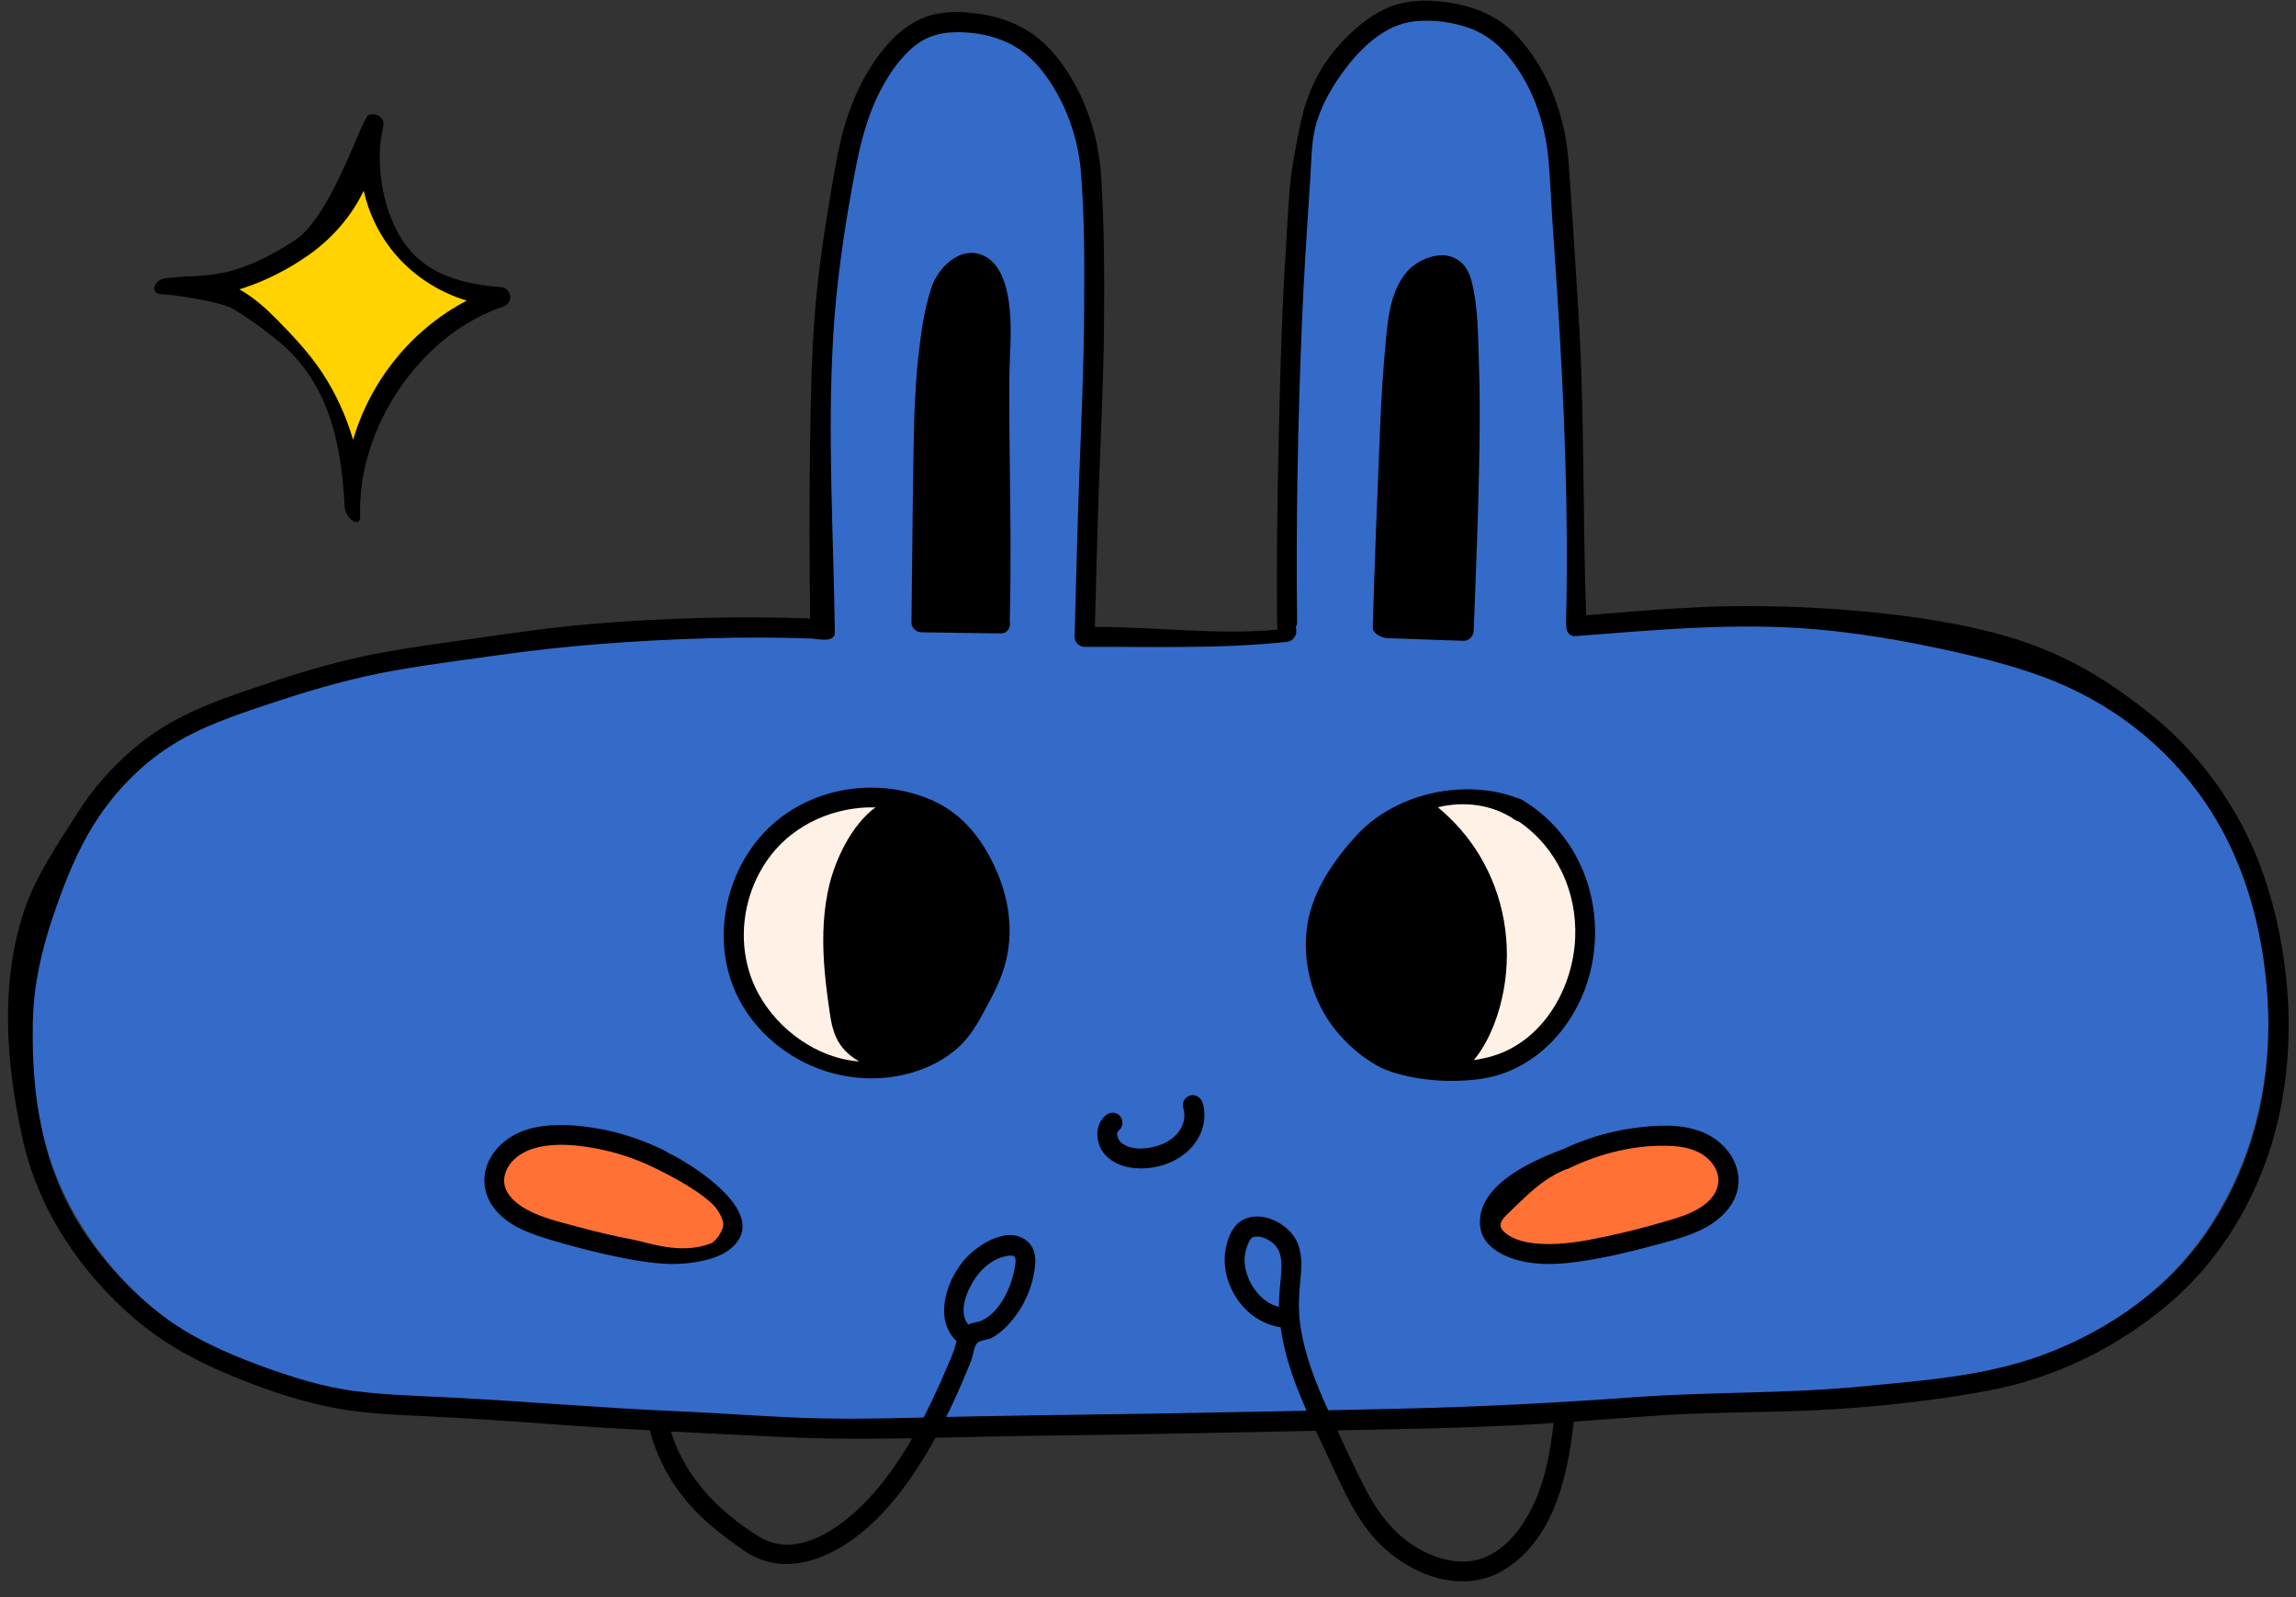
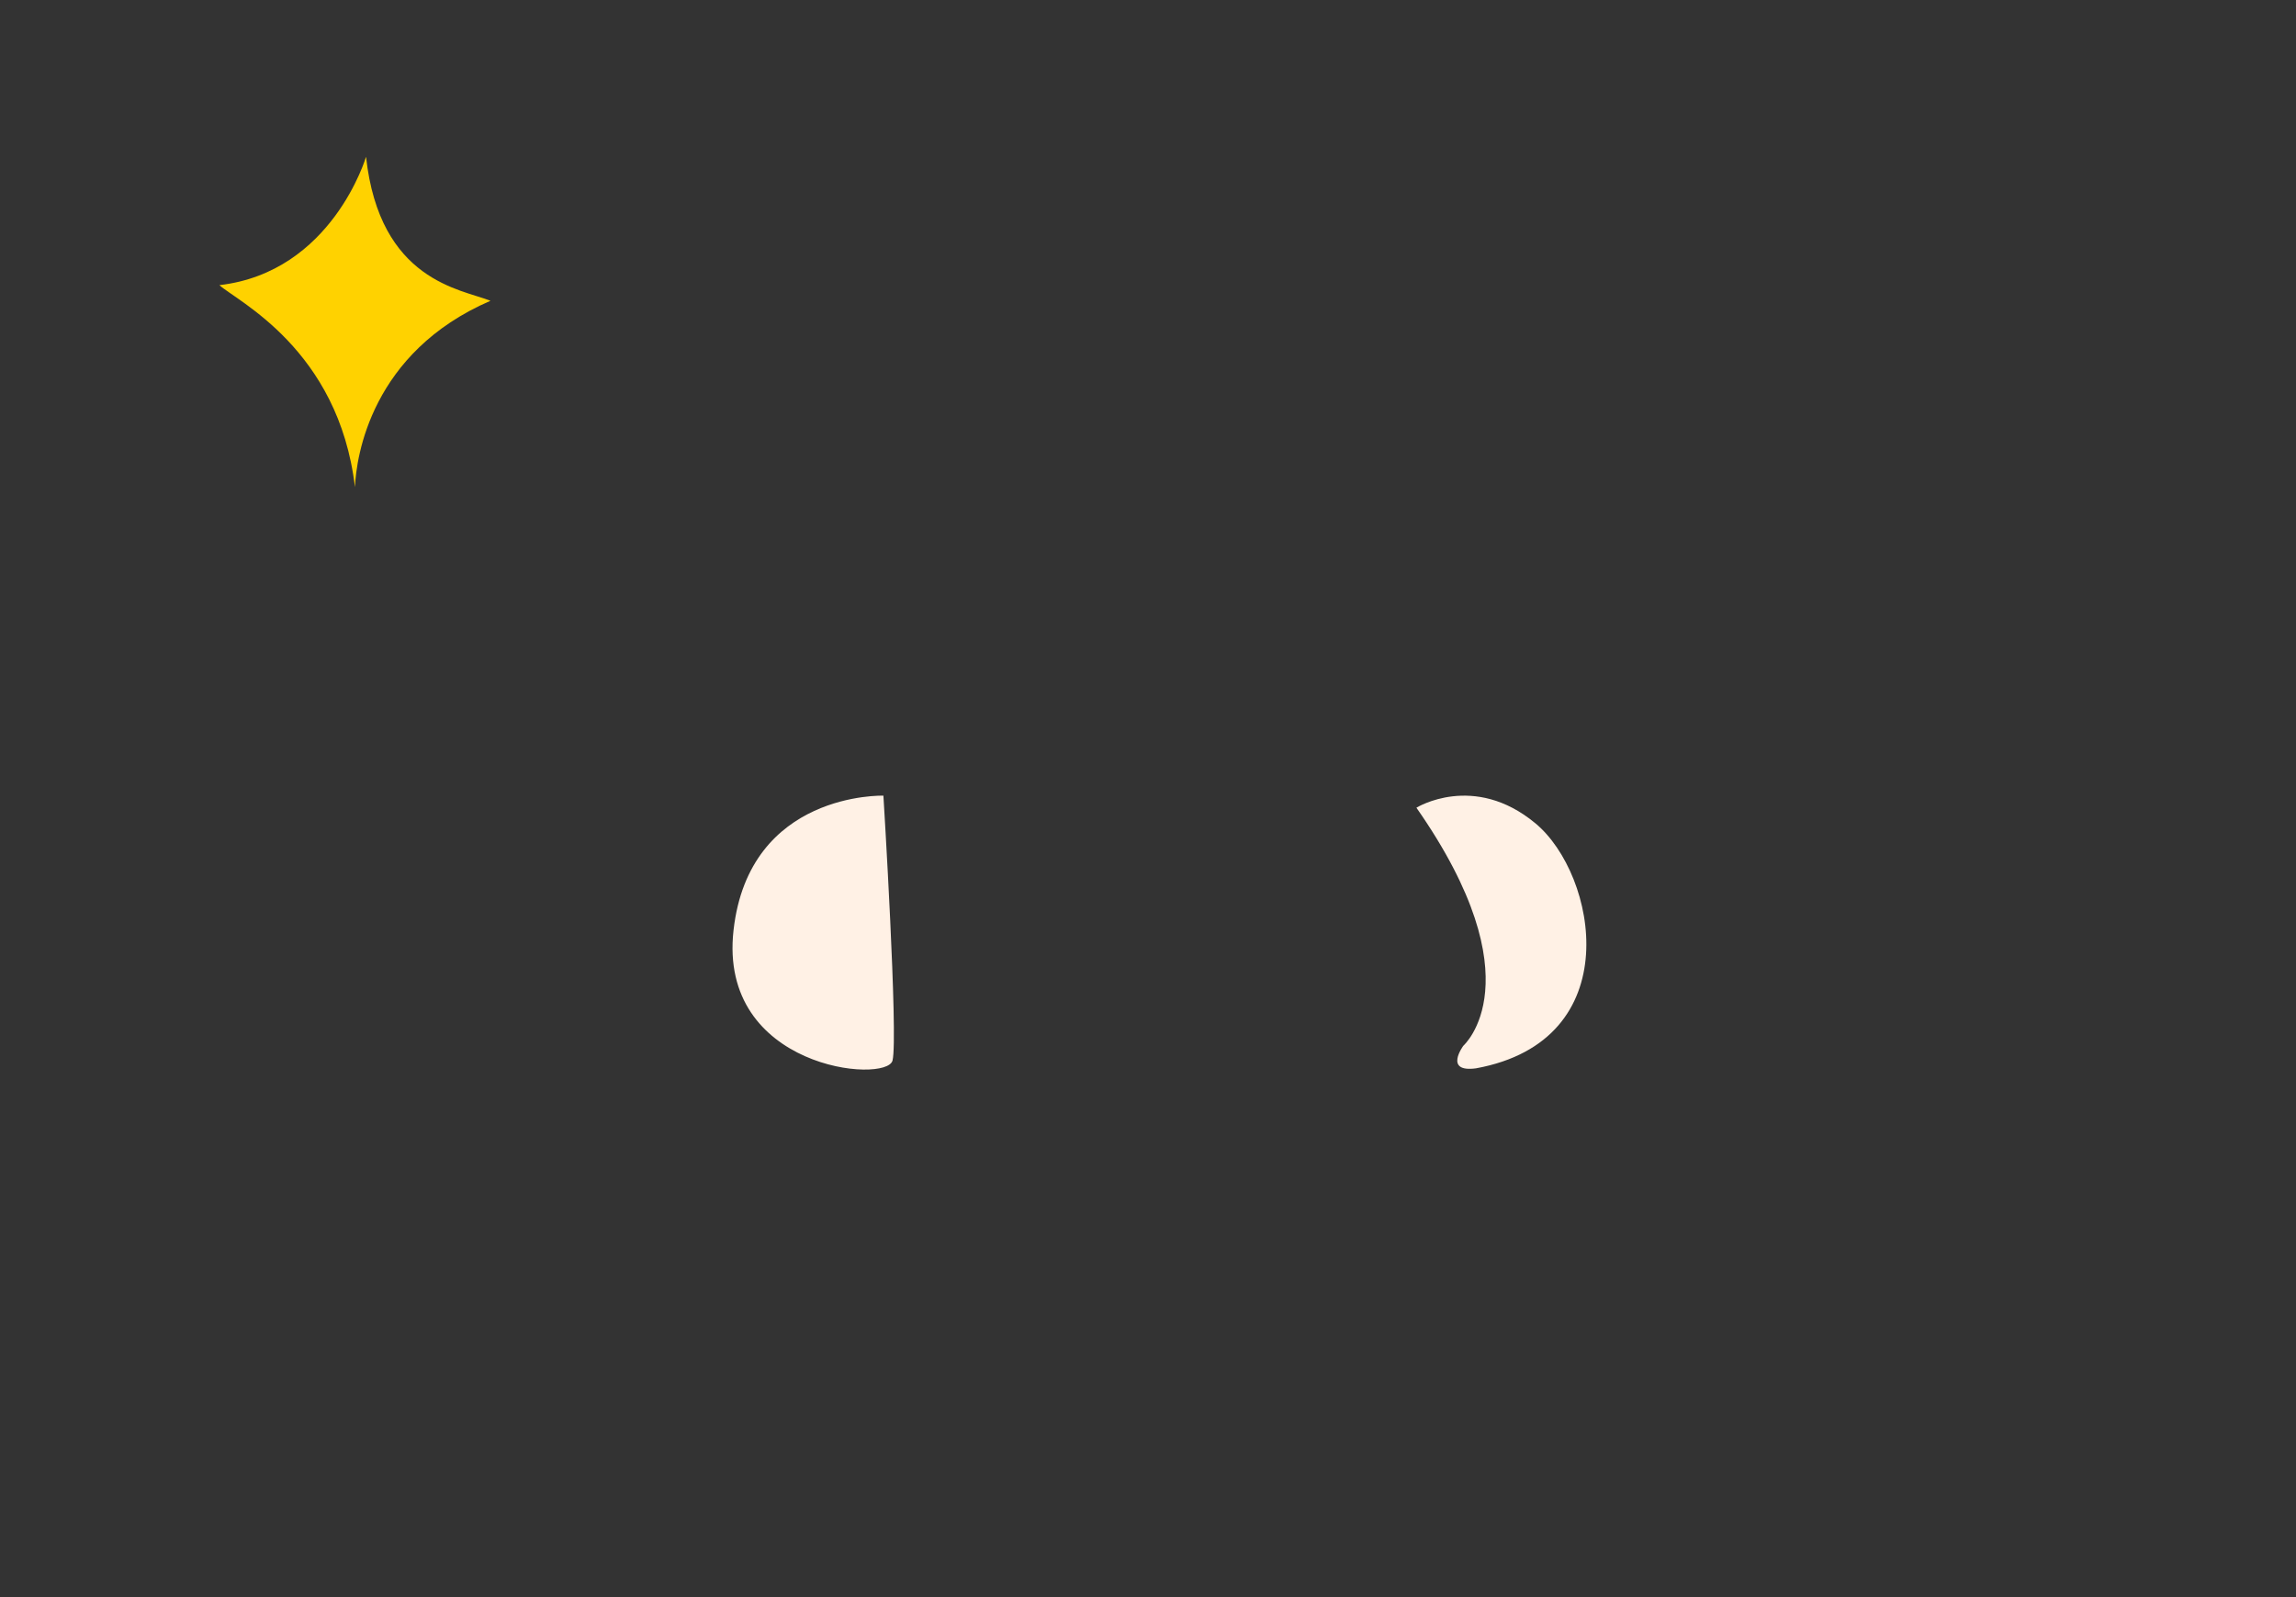
<svg xmlns="http://www.w3.org/2000/svg" fill="#000000" height="239.8" preserveAspectRatio="xMidYMid meet" version="1" viewBox="-1.2 -0.1 344.7 239.8" width="344.7" zoomAndPan="magnify">
  <rect x="-1.2" y="-0.1" width="344.7" height="239.8" fill="#333333" stroke="none" />
  <g id="change1_1">
-     <path d="M336.333,132.869c-3.097-10.157-9.203-19.301-17.543-25.904 c-8.808-6.972-15.939-9.447-26.761-11.744c-11.894-2.523-27.529-3.42-39.688-2.857 c-5.535,0.256-11.054,0.755-16.577,1.19c-0.525-14.957-0.219-30.733-1.131-45.587 c-0.457-7.448-0.917-14.902-1.466-22.344c-0.377-5.114-1.905-10.277-4.637-14.636 c-1.527-2.437-3.464-4.794-5.927-6.329c-2.442-1.522-5.299-2.3-8.138-2.61c-2.527-0.276-5.262-0.185-7.641,0.781 c-2.246,0.912-4.219,2.376-5.961,4.047c-3.72,3.57-5.026,7.687-6.135,12.777c-0.707,3.243-1.528,7.511-1.743,10.812 c-0.25,3.839-0.496,7.678-0.712,11.518c-0.477,8.492-0.676,16.99-0.86,25.492 c-0.187,8.678-0.331,17.355-0.217,26.036c0.001,0.051,0.035,2.109,0.04,2.157 c-8.948,0.843-20.822-0.416-29.798-0.403c0.179-7.077,0.651-15.446,0.902-22.522 c0.264-7.422,0.116-14.095,0.196-21.522c0.082-7.58,1.235-15.322,0.783-22.891 c-0.299-5.006-0.748-10.287-3.266-14.639c-1.458-2.52-3.341-4.976-5.7-6.71c-2.224-1.635-4.95-2.617-7.661-3.057 c-2.621-0.425-5.593-0.571-8.143,0.317c-2.289,0.796-4.239,2.333-5.822,4.143 c-3.354,3.833-5.577,8.782-6.779,13.703c-0.83,3.398-1.355,6.902-1.932,10.349 c-0.599,3.579-1.123,7.171-1.532,10.776c-0.967,8.529-1.071,17.113-1.186,25.686 c-0.108,8.045,0.25,18.203,0.348,26.247c-10.669-0.376-21.783-1.207-32.415-0.324 c-5.533,0.46-11.034,1.243-16.527,2.034c-5.967,0.86-11.959,1.589-17.853,2.882 c-5.692,1.249-11.217,2.046-16.724,3.934c-5.04,1.728-10.126,3.686-14.44,6.88 c-4.112,3.044-7.629,6.814-10.381,11.129c-2.827,4.432-6.137,9.282-7.822,14.242 c-3.656,10.763-2.748,22.619-0.325,33.736c2.282,10.472,8.511,19.755,16.604,26.677 c4.153,3.552,8.79,6.087,13.815,8.187c5.207,2.175,10.709,4.093,16.284,5.057c4.415,0.763,8.931,0.908,13.396,1.13 c5.657,0.282,11.303,0.654,16.951,1.071c11.761,0.867,23.558,1.413,35.337,1.97 c12.297,0.582,24.636-0.05,36.939-0.192c12.498-0.144,25-0.391,37.496-0.66 c12.317-0.265,24.67-0.363,36.97-1.089c5.931-0.35,11.849-0.873,17.778-1.257 c5.897-0.381,11.8-0.427,17.705-0.571c10.18-0.248,20.584-1.223,30.605-3.075 c9.824-1.815,19.092-6.377,26.689-12.841c8.256-7.024,13.823-16.967,16.184-27.509 C340.375,155.557,339.614,143.629,336.333,132.869z M336.333,132.869c-3.097-10.157-9.203-19.301-17.543-25.904 c-8.808-6.972-15.939-9.447-26.761-11.744c-11.894-2.523-27.529-3.42-39.688-2.857 c-5.535,0.256-11.054,0.755-16.577,1.19c-0.525-14.957-0.219-30.733-1.131-45.587 c-0.457-7.448-0.917-14.902-1.466-22.344c-0.377-5.114-1.905-10.277-4.637-14.636 c-1.527-2.437-3.464-4.794-5.927-6.329c-2.442-1.522-5.299-2.3-8.138-2.61c-2.527-0.276-5.262-0.185-7.641,0.781 c-2.246,0.912-4.219,2.376-5.961,4.047c-3.72,3.57-5.026,7.687-6.135,12.777c-0.707,3.243-1.528,7.511-1.743,10.812 c-0.25,3.839-0.496,7.678-0.712,11.518c-0.477,8.492-0.676,16.99-0.86,25.492 c-0.187,8.678-0.331,17.355-0.217,26.036c0.001,0.051,0.035,2.109,0.04,2.157 c-8.948,0.843-20.822-0.416-29.798-0.403c0.179-7.077,0.651-15.446,0.902-22.522 c0.264-7.422,0.116-14.095,0.196-21.522c0.082-7.58,1.235-15.322,0.783-22.891 c-0.299-5.006-0.748-10.287-3.266-14.639c-1.458-2.52-3.341-4.976-5.7-6.71c-2.224-1.635-4.95-2.617-7.661-3.057 c-2.621-0.425-5.593-0.571-8.143,0.317c-2.289,0.796-4.239,2.333-5.822,4.143 c-3.354,3.833-5.577,8.782-6.779,13.703c-0.83,3.398-1.355,6.902-1.932,10.349 c-0.599,3.579-1.123,7.171-1.532,10.776c-0.967,8.529-1.071,17.113-1.186,25.686 c-0.108,8.045,0.25,18.203,0.348,26.247c-10.669-0.376-21.783-1.207-32.415-0.324 c-5.533,0.46-11.034,1.243-16.527,2.034c-5.967,0.86-11.959,1.589-17.853,2.882 c-5.692,1.249-11.217,2.046-16.724,3.934c-5.04,1.728-10.126,3.686-14.44,6.88 c-4.112,3.044-7.629,6.814-10.381,11.129c-2.827,4.432-6.137,9.282-7.822,14.242 c-3.656,10.763-2.748,22.619-0.325,33.736c2.282,10.472,8.511,19.755,16.604,26.677 c4.153,3.552,8.79,6.087,13.815,8.187c5.207,2.175,10.709,4.093,16.284,5.057c4.415,0.763,8.931,0.908,13.396,1.13 c5.657,0.282,11.303,0.654,16.951,1.071c11.761,0.867,23.558,1.413,35.337,1.97 c12.297,0.582,24.636-0.05,36.939-0.192c12.498-0.144,25-0.391,37.496-0.66 c12.317-0.265,24.67-0.363,36.97-1.089c5.931-0.35,11.849-0.873,17.778-1.257 c5.897-0.381,11.8-0.427,17.705-0.571c10.18-0.248,20.584-1.223,30.605-3.075 c9.824-1.815,19.092-6.377,26.689-12.841c8.256-7.024,13.823-16.967,16.184-27.509 C340.375,155.557,339.614,143.629,336.333,132.869z" fill="#346bc8" />
-   </g>
+     </g>
  <g id="change2_1">
-     <path d="M245.492,185.343c-14.674,5.478-22.5,0-22.5,0s-2.739-5.087,12.13-11.348s21.255-2.467,22.109,0 C258.992,179.082,260.166,179.864,245.492,185.343z M73.122,174.386c-1.452,1.855-4.5,6.065,13.304,11.543 c17.804,5.478,20.977,2.22,21.934-2.02c0.957-4.24-11.159-11.088-17.916-12.458 C83.687,170.082,76.644,169.886,73.122,174.386z" fill="#ff7134" />
-   </g>
+     </g>
  <g id="change3_1">
-     <path d="M211.448,121.169c0,0,8.609-5.348,17.87,2.348c9.261,7.696,13.957,32.609-8.935,36.783 c-4.891,0.652-1.891-3.391-1.891-3.391S229.578,147.123,211.448,121.169z M131.426,119.36c0,0-20.152-0.637-22.5,20.2 s22.989,23.087,23.87,19.565S131.426,119.36,131.426,119.36z" fill="#fff1e5" />
+     <path d="M211.448,121.169c0,0,8.609-5.348,17.87,2.348c9.261,7.696,13.957,32.609-8.935,36.783 c-4.891,0.652-1.891-3.391-1.891-3.391S229.578,147.123,211.448,121.169z M131.426,119.36c0,0-20.152-0.637-22.5,20.2 s22.989,23.087,23.87,19.565S131.426,119.36,131.426,119.36" fill="#fff1e5" />
  </g>
  <g id="change4_1">
    <path d="M72.437,45.06c-17.902,7.728-20.152,23.38-20.348,27.978 C49.644,52.299,34.285,45.06,31.742,42.712c16.924-1.956,22.011-19.272,22.011-19.272 C55.807,42.125,68.035,43.299,72.437,45.06z M72.437,45.06c-17.902,7.728-20.152,23.38-20.348,27.978 C49.644,52.299,34.285,45.06,31.742,42.712c16.924-1.956,22.011-19.272,22.011-19.272 C55.807,42.125,68.035,43.299,72.437,45.06z" fill="#ffd200" />
  </g>
  <g id="change5_1">
-     <path d="M339.312,133.318c-3.153-10.34-9.368-19.649-17.86-26.372c-8.966-7.098-16.227-10.636-27.244-12.973 c-12.108-2.569-28.025-3.481-40.404-2.908c-5.635,0.261-11.254,0.769-16.876,1.211 c-0.534-15.227-0.223-30.27-1.152-45.391c-0.466-7.582-0.934-15.171-1.493-22.747 c-0.384-5.207-1.94-10.463-4.72-14.9c-1.555-2.481-3.526-4.88-6.034-6.443 c-2.486-1.549-5.394-2.342-8.285-2.657c-2.573-0.281-5.357-0.188-7.779,0.795 c-2.287,0.928-4.295,2.419-6.068,4.12c-3.787,3.634-6.135,7.826-7.264,13.007 c-0.72,3.302-1.555,7.647-1.774,11.007c-0.255,3.908-0.505,7.816-0.724,11.726 c-0.485,8.645-0.689,17.296-0.875,25.952c-0.191,8.835-0.336,17.668-0.221,26.506 c0.001,0.052,0.036,1.129,0.041,1.178c-9.109,0.858-18.265-0.423-27.403-0.409 c0.182-7.205,0.367-14.41,0.623-21.613c0.268-7.556,0.658-15.109,0.739-22.67 c0.083-7.717,0.058-15.447-0.403-23.152c-0.305-5.097-1.721-10.162-4.284-14.593 c-1.484-2.565-3.401-5.066-5.803-6.832c-2.264-1.665-5.039-2.664-7.8-3.112 c-2.668-0.433-5.693-0.581-8.29,0.323c-2.33,0.811-4.316,2.375-5.927,4.217 c-3.415,3.902-5.677,8.94-6.901,13.95c-0.845,3.459-1.38,7.026-1.967,10.536 c-0.61,3.643-1.144,7.3-1.56,10.971c-0.985,8.683-1.09,17.421-1.207,26.15 c-0.11,8.19-0.071,16.375,0.029,24.564c-10.862-0.383-21.85-0.09-32.674,0.809 c-5.633,0.468-11.233,1.266-16.826,2.071c-6.075,0.875-12.175,1.618-18.175,2.934 c-5.795,1.271-11.419,3.101-17.026,5.024c-5.131,1.759-10.309,3.753-14.701,7.004 c-4.187,3.099-7.766,6.936-10.569,11.329c-2.878,4.512-6.247,9.45-7.963,14.499 c-3.722,10.957-2.797,23.027-0.331,34.345c2.324,10.661,8.665,20.112,16.903,27.158 c4.228,3.616,8.948,6.197,14.064,8.334c5.301,2.215,10.902,4.167,16.578,5.148 c4.494,0.777,9.092,0.924,13.638,1.151c5.759,0.287,11.506,0.666,17.256,1.09 c11.973,0.883,23.983,1.438,35.975,2.006c12.519,0.593,25.081-0.051,37.606-0.195 c12.723-0.146,25.451-0.398,38.172-0.671c12.539-0.27,25.115-0.37,37.637-1.109 c6.038-0.356,12.063-0.889,18.098-1.279c6.004-0.388,12.012-0.435,18.024-0.582 c10.363-0.252,20.955-1.246,31.158-3.131c10.001-1.848,19.436-6.492,27.171-13.073 c8.405-7.151,14.073-17.273,16.476-28.005C343.427,156.416,342.652,144.272,339.312,133.318z M330.675,184.155 c-5.841,8.888-15.181,15.467-25.079,19.138c-8.799,3.263-18.374,3.913-27.638,4.802 c-11.134,1.069-22.335,0.754-33.491,1.561c-11.792,0.854-23.545,1.475-35.366,1.743 c-12.226,0.277-24.45,0.535-36.677,0.733c-12.191,0.198-24.387,0.306-36.575,0.631 c-5.89,0.157-11.772,0.216-17.661-0.03c-5.83-0.244-11.65-0.693-17.48-0.94 c-11.402-0.483-22.762-1.481-34.157-2.067c-4.692-0.241-9.413-0.362-14.082-0.92 c-5.116-0.612-10.169-2.228-14.98-4.021c-5.21-1.942-10.31-4.254-14.723-7.683 c-4.197-3.261-7.952-7.278-10.966-11.653c-6.6-9.582-8.309-20.717-8.068-32.148 c0.116-5.486,1.295-10.699,3.056-15.883c1.696-4.994,3.647-10.007,6.554-14.434 c2.808-4.277,6.495-8.106,10.791-10.905c4.557-2.969,9.76-4.727,14.886-6.431 c5.506-1.83,11.011-3.5,16.708-4.639c5.793-1.159,11.676-1.861,17.521-2.696 c10.602-1.515,21.177-2.273,31.878-2.582c5.184-0.149,10.369-0.145,15.552,0.038 c0.867,0.062,3.481,0.703,3.459-0.916c-0.202-14.94-1.139-29.838-0.231-44.76 c0.446-7.332,1.475-14.594,2.773-21.82c0.982-5.464,2.002-10.739,4.759-15.63c1.191-2.113,2.624-4.124,4.489-5.698 c1.767-1.491,3.761-2.126,6.053-2.203c2.747-0.092,5.593,0.394,8.096,1.555c2.608,1.21,4.592,3.264,6.189,5.622 c2.716,4.009,4.408,8.879,4.806,13.708c0.579,7.03,0.527,14.146,0.488,21.194 c-0.044,8.046-0.409,16.079-0.708,24.119c-0.304,8.192-0.509,16.388-0.716,24.583c-0.02,0.808,0.704,1.504,1.5,1.5 c10.133-0.055,20.259,0.331,30.356-0.755c1.2-0.129,1.648-1.374,1.333-2.222c0.134-0.214,0.218-0.475,0.214-0.794 c-0.194-14.872,0.11-29.791,0.711-44.652c0.297-7.338,0.791-14.668,1.27-21.996c0.191-2.916,0.136-5.902,1.056-8.703 c0.799-2.433,2.082-4.712,3.559-6.796c2.61-3.684,6.431-7.595,11.172-8.018c2.763-0.247,5.581,0.112,8.187,1.067 c2.56,0.937,4.523,2.604,6.188,4.735c3.135,4.013,4.97,9.206,5.513,14.245c0.34,3.153,0.429,6.348,0.642,9.512 c0.253,3.759,0.512,7.518,0.754,11.277c1.059,16.479,1.726,32.962,1.319,49.476c-0.004,0.156,0.018,0.294,0.051,0.425 c-0.088,0.813,0.382,1.655,1.425,1.576c12.111-0.919,24.149-2.082,36.293-0.99 c5.98,0.538,11.903,1.51,17.775,2.751c5.384,1.137,10.759,2.411,15.934,4.307 c10.065,3.687,18.656,10.247,24.652,19.161c6.211,9.234,8.945,20.436,9.295,31.471 C339.693,163.426,336.928,174.641,330.675,184.155z M98.971,172.915c-0.104-0.097-0.223-0.188-0.375-0.262 c-3.107-1.516-6.381-2.66-9.789-3.267c-3.223-0.575-6.651-0.885-9.877-0.168c-2.806,0.624-5.426,2.284-6.71,4.928 c-1.332,2.741-0.714,5.678,1.355,7.851c2.209,2.32,5.376,3.311,8.36,4.194c3.358,0.994,6.754,1.864,10.191,2.542 c3.291,0.649,6.682,1.193,10.04,0.809c2.763-0.316,6.367-1.164,7.726-3.87 C112.448,180.582,101.688,174.143,98.971,172.915z M105.535,186.582c-4.565,1.761-9.307-0.115-11.909-0.608 c-2.737-0.518-5.45-1.161-8.137-1.893c-2.556-0.697-5.303-1.308-7.638-2.597c-1.857-1.025-3.833-2.791-3.269-5.135 c0.558-2.317,2.776-3.67,4.944-4.19c2.797-0.67,5.91-0.357,8.707,0.161c3.022,0.559,5.946,1.527,8.711,2.862 c6.048,2.922,8.149,4.856,8.917,5.596c0.607,0.585,1.644,2.165,1.521,3.132 C107.27,184.794,106.249,186.306,105.535,186.582z M139.132,120.244c-0.067-0.043-0.133-0.087-0.213-0.123 c-0.076-0.034-0.154-0.06-0.23-0.093c-0.045-0.019-0.084-0.044-0.129-0.063 c-0.034-0.014-0.065-0.018-0.099-0.029c-8.049-3.409-17.836-1.887-24.214,4.225 c-6.215,5.955-8.557,15.752-5.393,23.805c3.193,8.126,11.506,13.686,20.354,13.834 c4.606,0.077,9.257-1.226,12.835-4.1c1.812-1.455,3.072-3.311,4.166-5.34c1.09-2.021,2.251-4.063,3.03-6.227 c1.839-5.101,1.341-10.473-0.78-15.385C146.544,126.306,143.582,122.299,139.132,120.244z M112.653,149.073 c-3.559-6.546-2.653-14.897,1.874-20.759c3.701-4.794,9.744-7.349,15.715-7.195 c-3.589,2.61-5.974,7.757-6.913,11.565c-0.924,3.747-1.068,7.661-0.834,11.5 c0.128,2.101,0.376,4.191,0.668,6.275c0.24,1.714,0.42,3.48,1.116,5.082c0.737,1.695,2.013,2.864,3.519,3.723 C121.514,158.821,115.611,154.515,112.653,149.073z M237.896,144.194c1.661-9.503-2.227-19.251-10.643-24.239 c-0.191-0.113-0.379-0.174-0.562-0.201c-7.71-2.987-18.224-0.978-24.252,5.585 c-3.323,3.618-6.494,8.222-7.323,13.137c-0.808,4.792,0.215,9.914,2.767,14.069 c1.875,3.052,4.93,5.928,8.12,7.591c1.586,0.826,7.206,2.707,14.671,1.814 C229.79,160.86,236.366,152.947,237.896,144.194z M223.494,158.259c-1.095,0.38-2.245,0.638-3.42,0.798 c0.139-0.166,0.273-0.335,0.401-0.505c2.137-2.847,3.427-6.505,4.067-9.981c1.28-6.955,0.025-14.232-3.647-20.292 c-1.663-2.745-3.773-5.144-6.226-7.179c3.964-0.946,8.178-0.443,11.608,1.911c0.19,0.131,0.379,0.206,0.561,0.24 c5.673,3.903,8.723,10.487,8.449,17.399C234.995,148.024,230.754,155.74,223.494,158.259z M254.392,169.877 c-3.265-1.327-7.067-1.062-10.483-0.585c-3.671,0.513-7.191,1.615-10.539,3.187 c-0.073,0.018-0.146,0.034-0.224,0.066c-2.703,1.092-12.796,4.776-12.136,11.451 c0.286,2.888,3.245,4.47,5.674,5.113c3.228,0.854,6.597,0.615,9.857,0.107c3.573-0.557,7.114-1.387,10.601-2.338 c3.042-0.83,6.337-1.611,8.958-3.446c2.348-1.643,4.072-4.193,3.653-7.16 C259.337,173.325,257.08,170.97,254.392,169.877z M255.002,180.515c-1.908,1.612-4.472,2.271-6.817,2.951 c-2.753,0.798-5.534,1.5-8.339,2.088c-2.655,0.557-5.339,1.079-8.06,1.123c-2.249,0.036-5.138-0.164-6.966-1.645 c-1.133-0.917-0.856-1.723,0.09-2.653c0.934-0.918,1.886-1.823,2.838-2.723c1.832-1.733,3.784-3.228,6.133-4.19 c0.146-0.025,0.294-0.064,0.445-0.138c4.796-2.339,10.285-3.674,15.641-3.363c2.314,0.134,4.74,0.864,6.09,2.884 C257.404,176.872,256.779,179.014,255.002,180.515z M73.936,42.995c-5.461-0.418-10.652-1.725-14.021-6.055 c-3.598-4.626-4.937-12.361-3.586-18.038c0.322-1.354-1.091-2.142-2.073-1.773 c-0.935-0.411-5.406,15.017-11.184,18.845c-2.72,1.801-5.789,3.448-8.918,4.408 c-2.199,0.675-4.463,0.924-6.742,1.015c-0.933-0.039-2.718,0.201-3.661,0.275c-1.899,0.15-2.559,2.41-0.602,2.408 c0.913-0.001,8.748,0.982,10.813,2.282c2.794,1.758,6.712,4.51,8.931,6.914 c5.756,6.235,7.187,14.224,7.652,22.657c0.105,1.915,2.394,3.386,2.326,1.446 c-0.456-13.152,8.965-27.265,21.463-31.439C75.971,45.395,75.627,43.125,73.936,42.995z M51.815,65.936 c-1.066-3.582-2.608-7.016-4.684-10.143c-1.88-2.832-4.21-5.325-6.585-7.744 c-1.742-1.774-3.633-3.507-5.826-4.715c0.174-0.051,0.349-0.094,0.522-0.15c3.475-1.119,6.992-2.938,9.966-5.045 c3.441-2.438,6.383-5.784,8.192-9.609c0.716,3.151,2.088,6.152,4.096,8.744c2.891,3.734,6.919,6.402,11.381,7.762 C60.643,49.328,54.388,57.059,51.815,65.936z M150.384,46.287c-0.322-3.132-1.239-7.17-4.414-8.206 c-3.221-1.05-6.33,1.999-7.333,4.992c-1.154,3.442-1.62,7.205-2.007,10.802 c-0.423,3.926-0.569,7.876-0.646,11.822c-0.179,9.211-0.224,18.425-0.347,27.637c-0.011,0.817,0.696,1.491,1.5,1.5 c3.954,0.044,7.907,0.128,11.861,0.172c1.14,0.013,1.602-1.026,1.396-1.885c0.213-7.965,0.104-15.932,0.002-23.898 c-0.052-4.076-0.09-8.153-0.066-12.229C150.35,53.464,150.746,49.8,150.384,46.287z M220.82,54.034 c-0.142-3.912-0.098-8.119-1.095-11.932c-0.468-1.791-1.375-3.131-3.179-3.702c-2.153-0.682-5.17,0.666-6.571,2.354 c-2.242,2.701-2.721,6.206-3.051,9.566c-0.455,4.638-0.75,9.291-0.935,13.948 c-0.395,9.95-0.828,19.902-1.095,29.853c-0.024,0.878,1.32,1.573,2.288,1.598 c3.788,0.096,7.574,0.292,11.362,0.388c0.834,0.021,1.469-0.705,1.5-1.5c0.358-9.057,0.718-18.116,0.863-27.18 C220.979,62.961,220.982,58.496,220.82,54.034z M216.063,41.4C216.092,41.412,216.097,41.414,216.063,41.4 L216.063,41.4z M143.272,189.409c-2.417,3.09-4.113,8.248-1.177,11.532c0.102,0.114,0.209,0.198,0.319,0.269 c-0.12,0.42-0.216,0.847-0.349,1.266c-0.293,0.918-0.71,1.812-1.087,2.698 c-2.869,6.737-6.364,13.681-11.263,19.187c-3.834,4.31-10.942,9.938-16.918,6.276 c-6.32-3.873-11.743-9.546-13.556-16.883c-0.463-1.873-3.357-1.08-2.893,0.797 c0.941,3.809,2.751,7.286,5.199,10.34c2.473,3.084,5.675,5.54,8.903,7.788 c7.168,4.994,15.703-0.075,20.842-5.599c5.987-6.436,10.041-14.776,13.301-22.855 c0.294-0.728,0.375-1.923,0.81-2.555c0.415-0.603,1.684-0.562,2.359-0.938c1.592-0.887,2.914-2.372,3.923-3.862 c1.043-1.541,1.809-3.333,2.211-5.149c0.386-1.74,0.719-3.948-0.71-5.312 C150.226,183.585,145.192,186.955,143.272,189.409z M151.109,190.385c-0.479,2.771-2.155,6.464-4.862,7.758 c-0.621,0.297-1.347,0.283-1.974,0.591c-0.03,0.015-0.054,0.035-0.083,0.05 c-1.898-2.19,0.31-6.402,1.928-8.106c0.962-1.014,2.189-1.861,3.577-2.149c0.341-0.071,1.062-0.238,1.366,0.013 C151.459,188.87,151.187,189.935,151.109,190.385z M232.206,211.985c-0.44,4.481-1.092,9.07-2.916,13.227 c-1.468,3.347-3.781,6.735-7.179,8.339c-3.501,1.653-7.569,0.551-10.72-1.363 c-3.567-2.167-5.931-5.471-7.805-9.129c-1.932-3.771-3.681-7.671-5.435-11.528 c-1.853-4.074-3.547-8.344-4.151-12.807c-0.302-2.229-0.213-4.411,0.028-6.638 c0.22-2.036,0.337-4.221-0.685-6.082c-1.391-2.532-5.15-4.371-7.893-2.982c-1.627,0.824-2.4,2.877-2.676,4.593 c-0.277,1.724-0.044,3.493,0.597,5.113c1.327,3.355,4.102,5.894,7.69,6.452c0.454,3.28,1.431,6.477,2.653,9.551 c1.581,3.981,3.518,7.804,5.306,11.693c1.642,3.571,3.317,7.158,5.896,10.167 c4.681,5.462,13.184,9.102,19.826,4.929c7.791-4.895,9.64-15.115,10.466-23.537 C235.394,210.065,232.393,210.078,232.206,211.985z M185.799,190.463c-0.303-1.332-0.14-2.633,0.405-3.875 c0.281-0.641,0.443-0.974,1.171-1.028c0.664-0.049,1.353,0.222,1.917,0.547c1.531,0.882,1.932,2.311,1.891,4.013 c-0.049,2.013-0.409,3.977-0.375,5.993C188.226,195.509,186.359,192.925,185.799,190.463z M164.761,167.385 c-1.424,1.232-1.505,3.3-0.718,4.904c0.797,1.624,2.607,2.606,4.334,2.892c3.668,0.609,7.85-0.744,9.995-3.882 c1.151-1.685,1.603-3.92,0.956-5.879c-0.254-0.769-1.036-1.27-1.845-1.048c-0.752,0.207-1.303,1.073-1.048,1.845 c0.413,1.251,0.101,2.615-0.742,3.697c-0.977,1.254-2.468,1.93-3.99,2.244c-1.415,0.291-3.019,0.296-4.231-0.454 c-0.556-0.344-0.732-0.674-0.905-1.165c-0.145-0.411-0.058-0.711,0.315-1.033c0.613-0.53,0.544-1.578,0-2.121 C166.274,166.777,165.375,166.853,164.761,167.385L164.761,167.385z" fill="inherit" />
-   </g>
+     </g>
</svg>